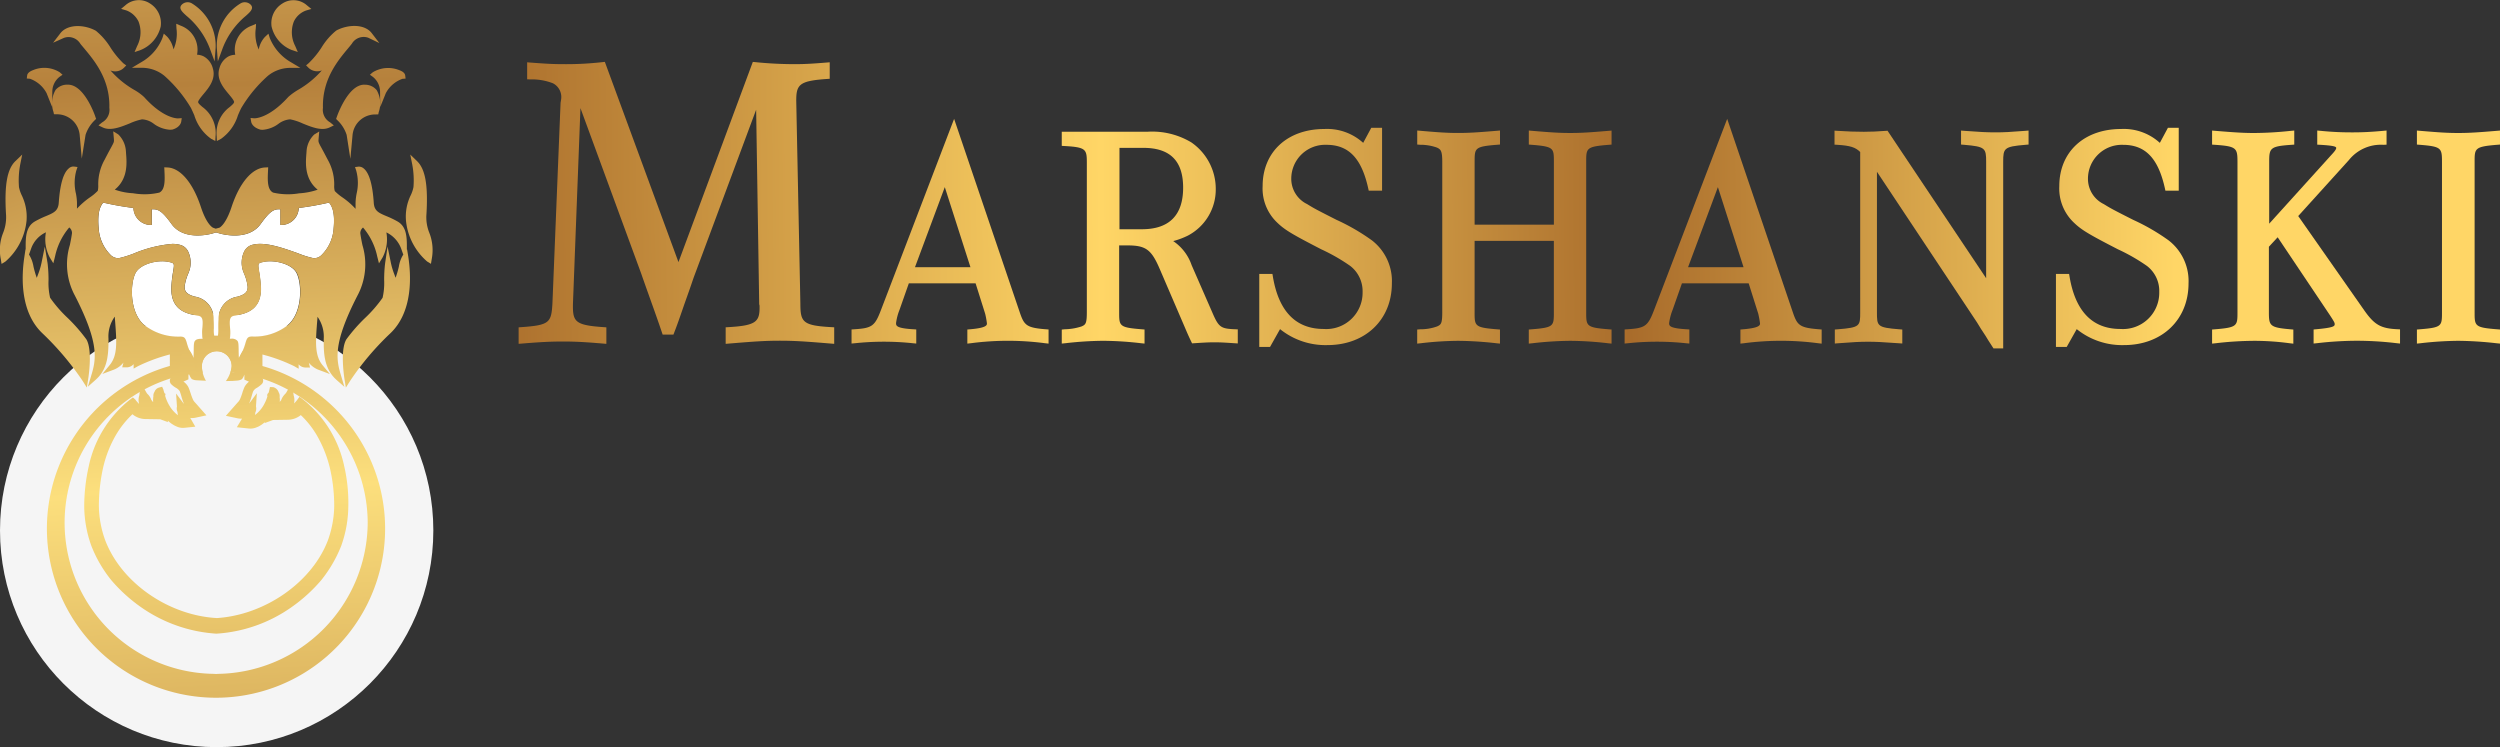
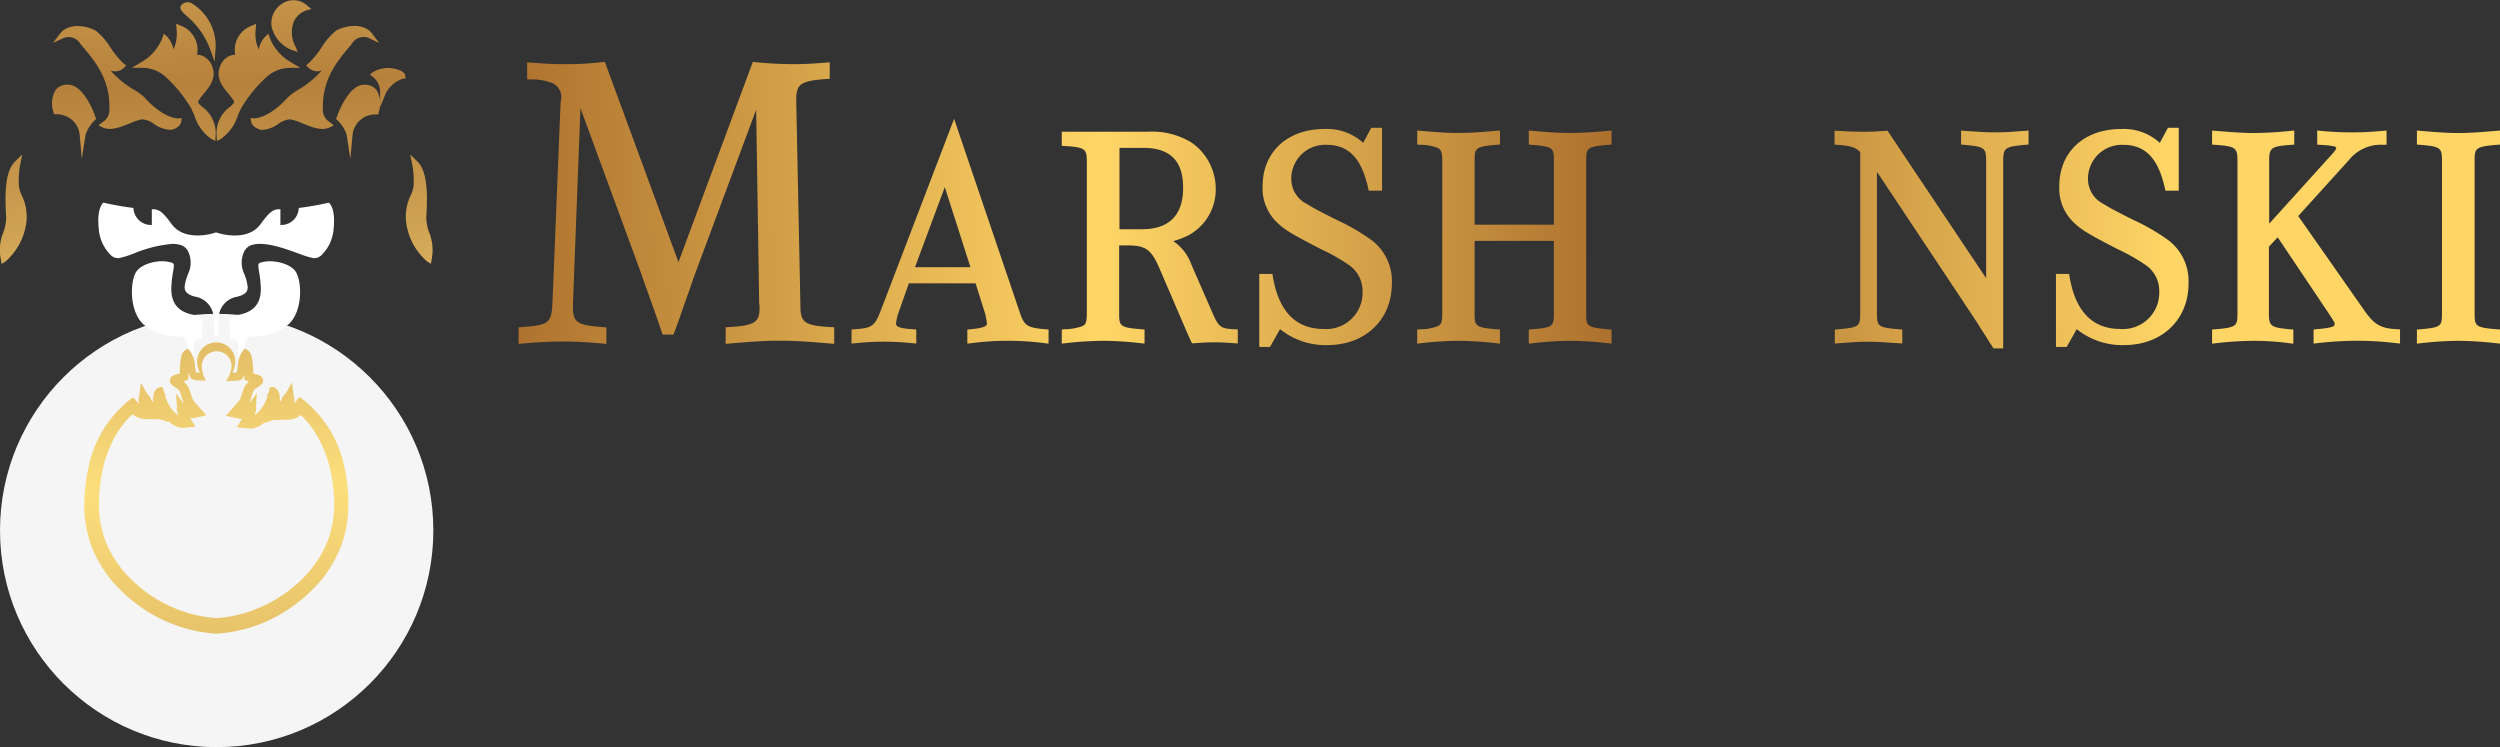
<svg xmlns="http://www.w3.org/2000/svg" xmlns:xlink="http://www.w3.org/1999/xlink" width="317.305" height="94.828" viewBox="0 0 317.305 94.828">
  <rect x="0" y="0" width="317.305" height="94.828" fill="#333333" stroke="none" />
  <defs>
    <linearGradient id="linear-gradient" x1="-1.918" y1="0.518" x2="6.806" y2="0.459" gradientUnits="objectBoundingBox">
      <stop offset="0" stop-color="#a96c2b" />
      <stop offset="0.367" stop-color="#ffd666" />
      <stop offset="0.679" stop-color="#a96c2b" />
      <stop offset="1" stop-color="#ffd666" />
    </linearGradient>
    <linearGradient id="linear-gradient-2" x1="-23.662" y1="0.573" x2="-2.966" y2="0.51" xlink:href="#linear-gradient" />
    <linearGradient id="linear-gradient-3" x1="-12.067" y1="0.559" x2="0.899" y2="0.498" xlink:href="#linear-gradient" />
    <linearGradient id="linear-gradient-4" x1="-0.127" y1="0.506" x2="5.321" y2="0.459" xlink:href="#linear-gradient" />
    <linearGradient id="linear-gradient-5" x1="-3.359" y1="0.525" x2="6.409" y2="0.462" xlink:href="#linear-gradient" />
    <linearGradient id="linear-gradient-6" x1="-9.37" y1="0.567" x2="-0.221" y2="0.505" xlink:href="#linear-gradient" />
    <linearGradient id="linear-gradient-7" x1="-5.9" y1="0.545" x2="2.823" y2="0.486" xlink:href="#linear-gradient" />
    <linearGradient id="linear-gradient-8" x1="-7.091" y1="0.552" x2="1.769" y2="0.491" xlink:href="#linear-gradient" />
    <linearGradient id="linear-gradient-9" x1="-5.97" y1="0.53" x2="6.997" y2="0.469" xlink:href="#linear-gradient" />
    <linearGradient id="linear-gradient-10" x1="-4.9" y1="0.538" x2="3.947" y2="0.476" xlink:href="#linear-gradient" />
    <linearGradient id="linear-gradient-11" x1="1.03" y1="18.556" x2="0.304" y2="-6.44" gradientUnits="objectBoundingBox">
      <stop offset="0" stop-color="#b6813c" />
      <stop offset="0.367" stop-color="#fcdf7d" />
      <stop offset="0.679" stop-color="#b6813c" />
      <stop offset="1" stop-color="#fcdf7d" />
    </linearGradient>
    <linearGradient id="linear-gradient-12" x1="0.732" y1="8.036" x2="0.384" y2="-3.053" xlink:href="#linear-gradient-11" />
    <linearGradient id="linear-gradient-13" x1="1.093" y1="16.299" x2="0.269" y2="-5.679" xlink:href="#linear-gradient-11" />
    <linearGradient id="linear-gradient-14" x1="1.096" y1="16.313" x2="0.273" y2="-5.665" xlink:href="#linear-gradient-11" />
    <linearGradient id="linear-gradient-15" x1="0.936" y1="11.848" x2="0.273" y2="-5.676" xlink:href="#linear-gradient-11" />
    <linearGradient id="linear-gradient-16" x1="0.655" y1="9.032" x2="0.429" y2="-3.477" xlink:href="#linear-gradient-11" />
    <linearGradient id="linear-gradient-17" x1="1.055" y1="22.943" x2="0.239" y2="-10.386" xlink:href="#linear-gradient-11" />
    <linearGradient id="linear-gradient-18" x1="0.654" y1="9.092" x2="0.428" y2="-3.442" xlink:href="#linear-gradient-11" />
    <linearGradient id="linear-gradient-19" x1="0.539" y1="1.477" x2="0.464" y2="-0.821" xlink:href="#linear-gradient-11" />
    <linearGradient id="linear-gradient-20" x1="1.11" y1="7.387" x2="0.018" y2="-4.502" xlink:href="#linear-gradient-11" />
    <linearGradient id="linear-gradient-21" x1="1.117" y1="7.465" x2="0.026" y2="-4.416" xlink:href="#linear-gradient-11" />
    <linearGradient id="linear-gradient-22" x1="1.033" y1="18.594" x2="0.305" y2="-6.364" xlink:href="#linear-gradient-11" />
    <linearGradient id="linear-gradient-23" x1="1.059" y1="23.049" x2="0.246" y2="-10.143" xlink:href="#linear-gradient-11" />
    <linearGradient id="linear-gradient-24" x1="0.732" y1="8.047" x2="0.385" y2="-3.035" xlink:href="#linear-gradient-11" />
    <linearGradient id="linear-gradient-25" x1="0.94" y1="11.972" x2="0.277" y2="-5.608" xlink:href="#linear-gradient-11" />
    <linearGradient id="linear-gradient-26" x1="0.541" y1="2.143" x2="0.43" y2="-2.32" xlink:href="#linear-gradient-11" />
  </defs>
  <g id="Group_276" data-name="Group 276" transform="translate(-1555 -21.172)">
    <circle id="Ellipse_70" data-name="Ellipse 70" cx="27.5" cy="27.5" r="27.5" transform="translate(1555 61)" fill="#f5f5f5" />
    <g id="marshanski_logo" data-name="marshanski logo" transform="translate(0 -97.97)">
      <g id="Group_41" data-name="Group 41" transform="translate(1620.82 127)">
        <path id="Path_187" data-name="Path 187" d="M1420.039,393.256l-8.368-24.658-9.266,24.218c-.79,2.084-1.135,2.339-3.357,2.484l-.395.026v1.79l.461-.044a34.65,34.65,0,0,1,7.292,0l.462.044v-1.792l-.4-.025c-2.165-.129-2.165-.461-2.165-.781a6.86,6.86,0,0,1,.441-1.684l1.181-3.364h8.472l1.219,3.87a10.869,10.869,0,0,1,.221,1.217c0,.2,0,.565-2.1.743l-.386.033v1.791l.469-.053a35.891,35.891,0,0,1,9.371,0l.469.053v-1.794l-.389-.03C1420.885,395.11,1420.572,394.792,1420.039,393.256Zm-9.549-15.995,3.255,10.162h-7.04Z" transform="translate(-1356.394 -361.369)" fill="url(#linear-gradient)" />
        <path id="Path_188" data-name="Path 188" d="M1647.7,372.165l.388-.031v-1.778l-.457.039c-2.259.188-3.4.271-4.854.271-1.345,0-2.419-.071-4.776-.271l-.458-.039v1.778l.388.031c2.717.224,2.794.4,2.794,2.181V393.4c0,1.768,0,1.953-2.793,2.179l-.389.031v1.786l.464-.046a44.145,44.145,0,0,1,4.77-.308,45.661,45.661,0,0,1,4.848.308l.464.045v-1.786l-.388-.031c-2.834-.226-2.834-.411-2.834-2.179v-19.05C1644.866,372.617,1644.866,372.4,1647.7,372.165Z" transform="translate(-1396.604 -361.644)" fill="url(#linear-gradient-2)" />
        <path id="Path_189" data-name="Path 189" d="M1596.831,384.227a26.271,26.271,0,0,0-4.488-2.6c-2.681-1.358-2.842-1.456-3.612-1.925l-.122-.075a3.563,3.563,0,0,1-2.01-3.209,4.3,4.3,0,0,1,4.466-4.314c2.812,0,4.444,1.693,5.292,5.491l.073.33h1.691V369.94h-1.372l-1.026,1.913a6.794,6.794,0,0,0-4.929-1.758c-4.686,0-7.833,2.913-7.833,7.25a5.96,5.96,0,0,0,1.915,4.691c.949.909,1.971,1.492,5.529,3.328a23.716,23.716,0,0,1,3.665,2.1,3.993,3.993,0,0,1,1.579,3.311,4.612,4.612,0,0,1-4.932,4.7c-3.542,0-5.713-2.231-6.452-6.633l-.06-.352h-1.67v9.265h1.366l1.272-2.261a9.178,9.178,0,0,0,6.008,2.027c4.818,0,8.183-3.22,8.183-7.832A6.519,6.519,0,0,0,1596.831,384.227Z" transform="translate(-1387.411 -361.579)" fill="url(#linear-gradient-3)" />
        <path id="Path_190" data-name="Path 190" d="M1383.548,390.686l-.518-25.453c-.044-2.307.26-2.781,3.851-3.037l.392-.028v-2.091l-.456.037c-1.874.152-2.768.2-4.053.2a49.138,49.138,0,0,1-4.928-.256l-.322-.03-9.439,25.41-9.344-25.414-.327.035a40.616,40.616,0,0,1-4.87.256c-1.369,0-2.253-.051-4.209-.2l-.455-.036v2.157l.406.014a7.335,7.335,0,0,1,2.865.49,1.963,1.963,0,0,1,1.029,2.123l-.058.363-1.032,25.447c-.138,2.44-.365,2.765-3.9,3.017l-.392.028v2.093l.455-.037c2.458-.2,3.67-.257,5.19-.257,1.5,0,2.678.06,5.035.257l.457.039v-2.095l-.392-.028c-3.613-.254-3.894-.683-3.849-2.976l.952-24.821,7.695,20.959c.4,1.152.8,2.264,1.184,3.344.515,1.441,1.01,2.822,1.454,4.152l.1.288h1.367l.105-.267c.376-.963.72-1.959,1.052-2.924l.245-.709c.554-1.546.8-2.256.958-2.728.124-.362.2-.583.333-.941l7.806-20.972.387,24.685.044.185c.044,1.992-.333,2.519-3.9,2.725l-.4.023v2.1l.457-.038c3.077-.256,4.521-.361,6.431-.361s3.42.111,6.431.361l.457.038v-2.1l-.4-.022C1383.836,393.485,1383.548,393.05,1383.548,390.686Z" transform="translate(-1347.784 -360.029)" fill="url(#linear-gradient-4)" />
        <path id="Path_191" data-name="Path 191" d="M1449.918,393.6l-2.681-6.135a6.028,6.028,0,0,0-2.335-3.051,9.984,9.984,0,0,0,1.868-.7,6.612,6.612,0,0,0,3.531-5.926,7.165,7.165,0,0,0-3.1-5.9,9.66,9.66,0,0,0-5.625-1.35h-10.821v1.79l.4.023c2.706.151,2.782.437,2.782,2.139v18.935c0,1.456-.153,1.589-.66,1.818a7.319,7.319,0,0,1-2.144.362l-.378.04v1.777l.464-.046a44.247,44.247,0,0,1,4.808-.308,43.171,43.171,0,0,1,4.77.307l.464.047v-1.788l-.388-.03c-2.834-.226-2.834-.411-2.834-2.179v-8.463h1.054c2.294,0,3.011.507,4.035,2.849l3.225,7.5c.3.7.469,1.1.816,1.826l.123.257.286-.018c1.243-.08,1.821-.116,2.533-.116.766,0,1.4.04,2.534.116l.45.029v-1.787l-.405-.017C1450.956,395.532,1450.671,395.327,1449.918,393.6Zm-3.758-15.971c0,3.5-1.764,5.281-5.243,5.281h-2.837v-10.33h3.032C1444.508,372.584,1446.16,374.235,1446.16,377.633Z" transform="translate(-1361.814 -361.672)" fill="url(#linear-gradient-5)" />
        <path id="Path_192" data-name="Path 192" d="M1626.08,393.231l-8.42-12.025,6.442-7.115a5.189,5.189,0,0,1,4.371-1.926l.4-.019v-1.793l-.459.041c-1.645.146-2.608.192-3.959.192a38.379,38.379,0,0,1-3.92-.192l-.46-.042v1.791l.4.023c1.673.1,2.009.224,2.009.395,0,.144-.134.356-.435.688l-8.073,8.927v-7.829c0-1.761.1-1.992,2.79-2.18l.392-.028v-1.786l-.46.042a45.947,45.947,0,0,1-4.618.271c-1.44,0-2.6-.083-4.894-.271l-.457-.038v1.783l.393.027c2.724.188,2.829.419,2.829,2.18V393.4c0,1.728,0,1.95-2.834,2.179l-.388.031v1.788l.465-.048a42.7,42.7,0,0,1,4.886-.307,33.913,33.913,0,0,1,4.49.307l.472.054v-1.792l-.385-.033c-2.618-.224-2.718-.453-2.718-2.179V385.1l1.113-1.2,6.646,9.914c.569.871.592.952.592,1.127,0,.245-.165.435-2.293.628l-.384.035v1.784l.464-.048a44.63,44.63,0,0,1,5.04-.307,42.752,42.752,0,0,1,5,.307l.465.049v-1.8l-.4-.021C1628.144,395.466,1627.339,395.006,1626.08,393.231Z" transform="translate(-1391.786 -361.643)" fill="url(#linear-gradient-6)" />
-         <path id="Path_193" data-name="Path 193" d="M1538.149,393.256l-8.368-24.658-9.264,24.219c-.79,2.083-1.134,2.338-3.359,2.483l-.395.026v1.79l.462-.044a34.659,34.659,0,0,1,7.293,0l.461.044v-1.792l-.4-.025c-2.165-.129-2.165-.461-2.165-.781a6.852,6.852,0,0,1,.442-1.684l1.182-3.364h8.47l1.22,3.871a11.11,11.11,0,0,1,.22,1.217c0,.2,0,.565-2.1.743l-.387.033v1.791l.47-.053a35.9,35.9,0,0,1,9.372,0l.469.053v-1.794l-.389-.03C1539,395.11,1538.684,394.792,1538.149,393.256Zm-9.547-15.995,3.254,10.162h-7.041Z" transform="translate(-1376.383 -361.369)" fill="url(#linear-gradient-7)" />
        <path id="Path_194" data-name="Path 194" d="M1569.226,370.586c-1.05,0-1.958-.045-3.887-.192l-.454-.035v1.774l.386.032c2.706.226,2.8.426,2.8,2.181V389.1l-12.517-18.721-.244.017c-1.138.078-1.731.116-2.765.116-1.234,0-1.915-.038-3.274-.116l-.445-.026v1.773l.394.025c1.591.1,2.275.315,2.865.911V393.4c0,1.768,0,1.953-2.833,2.179l-.388.03v1.778l.456-.036c1.856-.147,2.737-.192,3.77-.192.947,0,1.82.043,3.887.193l.452.032v-1.774l-.388-.03c-2.831-.226-2.831-.411-2.831-2.179V375.588l10.669,16.06,2.051,3.09c.281.471.7,1.152,1.082,1.7.2.348.428.7.643,1.028l.344.538h1.235V374.346c0-1.755.092-1.955,2.834-2.181l.387-.031v-1.777l-.456.037C1571.178,370.542,1570.3,370.586,1569.226,370.586Z" transform="translate(-1381.805 -361.644)" fill="url(#linear-gradient-8)" />
        <path id="Path_195" data-name="Path 195" d="M1475.176,384.225a26.286,26.286,0,0,0-4.486-2.6c-2.691-1.364-2.851-1.461-3.62-1.931l-.113-.069a3.562,3.562,0,0,1-2.011-3.209,4.3,4.3,0,0,1,4.467-4.314c2.811,0,4.443,1.693,5.291,5.491l.074.33h1.692V369.94H1475.1l-1.026,1.913a6.794,6.794,0,0,0-4.93-1.758c-4.685,0-7.833,2.913-7.833,7.25a5.958,5.958,0,0,0,1.914,4.691c.951.909,1.973,1.492,5.529,3.328a23.641,23.641,0,0,1,3.664,2.1,4.041,4.041,0,0,1,1.58,3.311,4.612,4.612,0,0,1-4.932,4.7c-3.543,0-5.713-2.231-6.452-6.633l-.059-.352h-1.671v9.265h1.367l1.271-2.261a9.187,9.187,0,0,0,6.01,2.027c4.817,0,8.182-3.22,8.182-7.832A6.52,6.52,0,0,0,1475.176,384.225Z" transform="translate(-1366.875 -361.579)" fill="url(#linear-gradient-9)" />
        <path id="Path_196" data-name="Path 196" d="M1504.509,370.664c-1.377,0-2.458-.071-4.814-.271l-.457-.039v1.779l.388.031c2.793.228,2.793.413,2.793,2.181V382.3h-10.06v-7.959c0-1.768,0-1.953,2.833-2.181l.388-.03v-1.779l-.458.039c-2.258.188-3.4.271-4.853.271s-2.554-.083-4.736-.271l-.458-.04v1.78l.388.03a6.3,6.3,0,0,1,2.1.35c.49.233.689.385.689,1.831V393.4c0,1.456-.152,1.589-.66,1.818a6.19,6.19,0,0,1-2.131.361l-.39.03v1.788l.465-.048a42.338,42.338,0,0,1,4.73-.307,45.626,45.626,0,0,1,4.847.308l.464.046v-1.787l-.388-.03c-2.833-.226-2.833-.411-2.833-2.179v-9.045h10.06V393.4c0,1.768,0,1.953-2.793,2.179l-.388.031v1.786l.464-.046a44.264,44.264,0,0,1,4.807-.308,43.125,43.125,0,0,1,4.768.307l.465.047v-1.788l-.388-.03c-2.831-.226-2.831-.411-2.831-2.179v-19.05c0-1.768,0-1.953,2.831-2.181l.388-.03v-1.779l-.458.039C1507.065,370.582,1505.943,370.664,1504.509,370.664Z" transform="translate(-1371.017 -361.643)" fill="url(#linear-gradient-10)" />
      </g>
      <g id="Group_147" data-name="Group 147" transform="translate(1554.989 119.148)">
        <g id="Group_146" data-name="Group 146">
          <path id="Path_363" data-name="Path 363" d="M41.67,25.73a37.219,37.219,0,0,1-3.74.66,2.221,2.221,0,0,1-1.94,2.14l-.39.02V26.56c-.81-.05-1.3.19-2.51,1.87-1.62,2.25-5.1,1.23-5.25,1.18l-.41-.12-.39.12c-.15.05-3.63,1.06-5.25-1.18-1.21-1.68-1.71-1.92-2.51-1.87v1.99l-.39-.02a2.229,2.229,0,0,1-1.94-2.14,37.219,37.219,0,0,1-3.74-.66.15.15,0,0,0-.18.08c-.32.45-.68,1.22-.49,3.18a5.239,5.239,0,0,0,1.57,3.42,1.38,1.38,0,0,0,.99.35,12.967,12.967,0,0,0,1.92-.6,16.115,16.115,0,0,1,4.86-1.21,3.654,3.654,0,0,1,1.12.16,1.582,1.582,0,0,1,.91.84,3.33,3.33,0,0,1,.17,2.3c-.04.11-.09.25-.15.41a6.231,6.231,0,0,0-.49,1.74c.03.43.06.9,1.3,1.24a2.817,2.817,0,0,1,2.39,2.87c.03.43.03.82.03,1.16a4.658,4.658,0,0,0,.05.93h.47a4.5,4.5,0,0,0,.05-.92c0-.34,0-.73.03-1.16a2.81,2.81,0,0,1,2.39-2.87c1.25-.34,1.28-.81,1.3-1.23a5.842,5.842,0,0,0-.48-1.75c-.06-.17-.12-.31-.15-.42a3.277,3.277,0,0,1,.17-2.3,1.616,1.616,0,0,1,.91-.84c1.59-.53,4.02.35,5.98,1.05a11.805,11.805,0,0,0,1.91.6,1.323,1.323,0,0,0,.99-.35,5.222,5.222,0,0,0,1.58-3.42c.18-1.96-.17-2.73-.5-3.18A.2.2,0,0,0,41.67,25.73Z" fill="#fff" />
          <path id="Path_364" data-name="Path 364" d="M33.47,33.23c-.75.16-.75.16-.58,1.24a15.148,15.148,0,0,1,.22,1.92c.15,3.09-2.13,3.46-3.36,3.66-.6.1-.67.49-.57,1.56a4.121,4.121,0,0,1,.03.77l-.01.2a2.069,2.069,0,0,1-.05.4h.17a.919.919,0,0,1,.79.26c.14.18.15.46.16,1.24,0,.25.01.65.03.93a6.556,6.556,0,0,0,.48-.88,5.8,5.8,0,0,0,.35-.97c.12-.42.21-.72.5-.82a1.3,1.3,0,0,1,.42-.04,6.9,6.9,0,0,0,4.61-1.56c1.79-1.7,1.65-5.22.98-6.5C37.07,33.5,34.88,32.94,33.47,33.23Z" fill="#fff" />
          <path id="Path_365" data-name="Path 365" d="M23.23,42.75h0c.29.1.38.41.5.82a6.515,6.515,0,0,0,.35.97,5.8,5.8,0,0,0,.48.87c.02-.28.03-.67.03-.92.01-.78.02-1.06.16-1.24.18-.24.52-.27.97-.26a2.068,2.068,0,0,1-.05-.4l-.01-.2a5.332,5.332,0,0,1,.03-.78c.1-1.07.03-1.46-.57-1.56-1.23-.2-3.51-.57-3.36-3.66a15.149,15.149,0,0,1,.22-1.92c.18-1.08.18-1.08-.58-1.24a4.093,4.093,0,0,0-.8-.08c-1.33,0-2.9.55-3.39,1.49-.67,1.28-.8,4.8.98,6.5A6.842,6.842,0,0,0,22.8,42.7,1.579,1.579,0,0,1,23.23,42.75Z" fill="#fff" />
          <path id="Path_366" data-name="Path 366" d="M37.01,6.33l.8.27-.33-.77a3.772,3.772,0,0,1-.17-3.11,2.734,2.734,0,0,1,1.54-1.39l.68-.2L38.98.68A2.579,2.579,0,0,0,35.82.46a2.925,2.925,0,0,0-1.34,2.9A4.23,4.23,0,0,0,37.01,6.33Z" fill="url(#linear-gradient-11)" />
          <path id="Path_367" data-name="Path 367" d="M32.51,3.02l-.56.24a3.253,3.253,0,0,0-2.08,3.69,1.9,1.9,0,0,0-.87.21,2.4,2.4,0,0,0-1.14,1.5c-.43,1.36.52,2.49,1.21,3.31.28.34.68.81.65.99-.02.16-.27.37-.53.6a4.136,4.136,0,0,0-1.68,3.73l.03.6.53-.28a5.7,5.7,0,0,0,2.14-2.98c.14-.32.27-.63.42-.92a17.265,17.265,0,0,1,3.38-4.09,4.51,4.51,0,0,1,2.77-1.01h1.36l-1.17-.7a6.257,6.257,0,0,1-2.71-3.07l-.18-.57-.44.41a3.19,3.19,0,0,0-.79,1.6,4.853,4.853,0,0,1-.38-2.64Z" fill="url(#linear-gradient-12)" />
-           <path id="Path_368" data-name="Path 368" d="M28.25,6.17a10.006,10.006,0,0,1,2.96-4.16c.56-.5,1.04-.93.64-1.4a1.056,1.056,0,0,0-1.28-.2,6.306,6.306,0,0,0-3.04,5.66l.13,1.72Z" fill="url(#linear-gradient-13)" />
          <path id="Path_369" data-name="Path 369" d="M23.69,2.01a10.006,10.006,0,0,1,2.96,4.16l.6,1.62.13-1.72A6.326,6.326,0,0,0,24.34.41a1.056,1.056,0,0,0-1.28.2C22.65,1.07,23.13,1.5,23.69,2.01Z" fill="url(#linear-gradient-14)" />
          <path id="Path_370" data-name="Path 370" d="M46.25,10.74c-2.01,0-3.35,3.69-3.5,4.12l-.08.23.17.17a4.411,4.411,0,0,1,1.17,1.86l.47,3.03.28-3.05a2.891,2.891,0,0,1,2.96-2.58l.3-.01.06-.29a3.33,3.33,0,0,0-.27-2.8,1.905,1.905,0,0,0-1.53-.67C46.28,10.74,46.27,10.74,46.25,10.74Z" fill="url(#linear-gradient-15)" />
          <path id="Path_371" data-name="Path 371" d="M38.86,8.29l.31.31a1.6,1.6,0,0,0,1.69.33,11.883,11.883,0,0,1-3.02,2.47,7.882,7.882,0,0,0-1.24.9c-2.51,2.79-4.31,2.71-4.31,2.71l-.48-.04.08.48c.01.07.14.71,1.18,1a2.452,2.452,0,0,0,.27.02,3.841,3.841,0,0,0,2-.75,2.813,2.813,0,0,1,1.5-.58,7.03,7.03,0,0,1,1.58.52c1.13.46,2.42.99,3.42.51l.54-.26-.46-.38A1.832,1.832,0,0,1,41,13.68c-.1-3.61,1.88-5.98,3.19-7.55.18-.21.34-.41.48-.59a1.741,1.741,0,0,1,2.07-.76l1.42.68L47.2,4.21c-.93-1.22-3.07-1.12-4.51-.34a8.391,8.391,0,0,0-1.88,2.17,10.986,10.986,0,0,1-1.62,1.97Z" fill="url(#linear-gradient-16)" />
          <path id="Path_372" data-name="Path 372" d="M46.96,9.48l.39.28a2.44,2.44,0,0,1,.9,1.92l.02,1.9.71-1.76A3.816,3.816,0,0,1,51.09,10l.4-.03-.05-.4c-.04-.28-.28-.5-.75-.67a3.766,3.766,0,0,0-3.37.27Z" fill="url(#linear-gradient-17)" />
          <path id="Path_373" data-name="Path 373" d="M10.21,5.55c.14.18.31.37.48.58,1.31,1.57,3.3,3.94,3.2,7.55a1.824,1.824,0,0,1-.92,1.85l-.46.38.54.26c.99.47,2.28-.05,3.42-.51a7.31,7.31,0,0,1,1.57-.52,2.681,2.681,0,0,1,1.51.58,3.888,3.888,0,0,0,2.02.74c.1,0,.21-.01.32-.02.98-.28,1.11-.92,1.12-.99l.07-.46-.47.03c-.03,0-1.8.08-4.31-2.71a6.526,6.526,0,0,0-1.24-.9,11.882,11.882,0,0,1-3.02-2.47,1.582,1.582,0,0,0,1.69-.33l.31-.31-.36-.26a11.293,11.293,0,0,1-1.62-1.97A8.57,8.57,0,0,0,12.18,3.9c-1.44-.8-3.58-.89-4.51.32l-.92,1.2L8.13,4.8A1.742,1.742,0,0,1,10.21,5.55Z" fill="url(#linear-gradient-18)" />
-           <path id="Path_374" data-name="Path 374" d="M51.68,31.65l-.03.04v-.3c.01-1.41-.07-2.64-1.17-3.28a11.8,11.8,0,0,0-1.41-.68c-1-.42-1.55-.66-1.62-1.7-.15-2.32-.58-3.78-1.27-4.35a.958.958,0,0,0-.65-.24l-.46.06.15.44a5.881,5.881,0,0,1,.05,2.94,7.106,7.106,0,0,0-.13,1.15v.77a9.738,9.738,0,0,0-1.68-1.46,6.02,6.02,0,0,1-.96-.8,2.224,2.224,0,0,1-.07-.72,6.369,6.369,0,0,0-.84-3.29c-.36-.69-.61-1.16-.79-1.49-.39-.72-.39-.72-.35-1.16l.08-.9-.64.39a3.231,3.231,0,0,0-.97,2.1l-.02.3c-.1,1.22-.26,3.23,1.43,4.6a8.674,8.674,0,0,1-2.35.46,8.365,8.365,0,0,1-3.3-.09c-.76-.37-.71-1.61-.65-2.8l.02-.41-.41.02c-1.64.08-3.23,1.95-4.24,5.02-.76,2.3-1.54,2.62-1.53,2.62l-.48.13-.33-.12c-.01,0-.79-.32-1.55-2.63-1.01-3.07-2.6-4.95-4.24-5.02l-.41-.02.02.41c.06,1.2.11,2.43-.65,2.8a8.31,8.31,0,0,1-3.33.08,7.9,7.9,0,0,1-2.32-.46c1.69-1.37,1.53-3.38,1.43-4.6l-.02-.31a3.253,3.253,0,0,0-.97-2.1l-.64-.39.08.9c.04.44.04.44-.35,1.16-.18.33-.44.8-.79,1.49a6.369,6.369,0,0,0-.84,3.29,2.47,2.47,0,0,1-.06.71,5.878,5.878,0,0,1-.96.81,9.738,9.738,0,0,0-1.68,1.46v-.77a6.991,6.991,0,0,0-.13-1.14,5.881,5.881,0,0,1,.05-2.94l.15-.44-.46-.06a.859.859,0,0,0-.65.24c-.69.57-1.11,2.03-1.27,4.35-.07,1.04-.62,1.28-1.62,1.7a11.8,11.8,0,0,0-1.41.68c-1.1.64-1.18,1.87-1.17,3.28v.28l-.02-.03-.14.92c-.38,2.48-.59,7.05,2.31,9.77a36.39,36.39,0,0,1,5.08,6.02l.53.84.16-.98c.06-.38.59-3.79-.22-5.14a20.89,20.89,0,0,0-2.38-2.72,16.336,16.336,0,0,1-2.22-2.56,8.327,8.327,0,0,1-.2-2.23,17.553,17.553,0,0,0-.12-2.14L5.7,31.29,5.27,33.4a9.328,9.328,0,0,1-.44,1.45c-.05.14-.1.27-.15.41a11.94,11.94,0,0,1-.42-1.44,4.109,4.109,0,0,0-.51-1.42l-.06-.09.28-.79a3.583,3.583,0,0,1,1.87-2.04,4.941,4.941,0,0,0,.47,3.16l.47.77L7,32.53a8.339,8.339,0,0,1,1.8-3.67.915.915,0,0,1,.35.72c-.07.53-.17,1.02-.27,1.51a8.4,8.4,0,0,0,.64,6.43c3.23,6.3,2.65,8.23,2.03,10.28l-.39,1.28,1-.89c1.52-1.35,1.63-3.15,1.62-5.21a4.274,4.274,0,0,1,.8-2.8l.02.31c.23,2.97.36,4.6-.68,5.86L13,47.46l1.33-.5a2.926,2.926,0,0,0,1.35-.95.573.573,0,0,1-.04.14l-.12.47h.49a1.185,1.185,0,0,0,.96-.41v.57l.57-.32a21.791,21.791,0,0,1,4.03-1.48v1.46a21.463,21.463,0,1,0,11.75.01V44.99a21.091,21.091,0,0,1,4.03,1.48l.57.33-.01-.57a1.156,1.156,0,0,0,.96.41h.49l-.12-.47a.833.833,0,0,0-.04-.15,2.926,2.926,0,0,0,1.35.95l1.33.5-.91-1.1c-1.04-1.26-.92-2.9-.68-5.87l.02-.3A4.342,4.342,0,0,1,41.1,43c-.01,1.67-.02,3.75,1.62,5.21l1,.88-.38-1.28c-.62-2.05-1.2-3.98,2.03-10.28a8.408,8.408,0,0,0,.64-6.43c-.1-.49-.2-.99-.27-1.51a.915.915,0,0,1,.35-.72,8.339,8.339,0,0,1,1.8,3.67l.22.88.47-.77a4.992,4.992,0,0,0,.47-3.16,3.716,3.716,0,0,1,1.87,2.04l.28.79-.06.08a3.933,3.933,0,0,0-.5,1.41,11.94,11.94,0,0,1-.42,1.44c-.05-.14-.1-.27-.15-.41a9.328,9.328,0,0,1-.44-1.45l-.43-2.11-.31,2.13a17.553,17.553,0,0,0-.12,2.14,8.411,8.411,0,0,1-.2,2.24,16.81,16.81,0,0,1-2.22,2.56,20.889,20.889,0,0,0-2.38,2.72c-.81,1.35-.28,4.76-.22,5.14l.16.98.53-.84a35.242,35.242,0,0,1,5.08-6.02c2.9-2.72,2.69-7.29,2.31-9.77ZM18.2,41.15c-1.79-1.7-1.65-5.22-.98-6.5.49-.94,2.06-1.49,3.39-1.49a4.093,4.093,0,0,1,.8.08c.75.16.75.16.58,1.24a15.148,15.148,0,0,0-.22,1.92c-.15,3.09,2.13,3.46,3.36,3.66.6.1.67.49.57,1.56a4.2,4.2,0,0,0-.03.78l.01.2a2.069,2.069,0,0,0,.05.4c-.45-.01-.78.02-.97.26-.14.18-.15.46-.16,1.24,0,.25-.01.64-.03.92a6.419,6.419,0,0,1-.83-1.84c-.12-.42-.21-.72-.5-.82h0a1.3,1.3,0,0,0-.42-.04A6.98,6.98,0,0,1,18.2,41.15ZM46.68,66.32a19.293,19.293,0,0,1-18.93,19.2,1.087,1.087,0,0,0-.18.01l-.12.01-.13-.01c-.06,0-.13-.01-.18-.01a19.186,19.186,0,0,1-5.09-37.61,24.855,24.855,0,0,1,3.7-.6,3.276,3.276,0,0,1-.11-.84,1.89,1.89,0,0,1,3.78,0,2.53,2.53,0,0,1-.18.82,15.738,15.738,0,0,1,3.58.62A19.285,19.285,0,0,1,46.68,66.32ZM36.69,41.15a6.842,6.842,0,0,1-4.61,1.56,1.3,1.3,0,0,0-.42.04c-.29.1-.38.41-.5.82a6.515,6.515,0,0,1-.35.97,7.308,7.308,0,0,1-.48.88c-.02-.28-.03-.68-.03-.93-.01-.78-.02-1.06-.16-1.24a.919.919,0,0,0-.79-.26h-.17a2.068,2.068,0,0,0,.05-.4l.01-.2a5.152,5.152,0,0,0-.03-.77c-.1-1.07-.03-1.47.57-1.56,1.23-.2,3.51-.57,3.36-3.66a17.269,17.269,0,0,0-.22-1.92c-.18-1.08-.18-1.08.58-1.24,1.41-.3,3.6.27,4.2,1.42C38.34,35.92,38.47,39.45,36.69,41.15Zm5.66-12.16a5.2,5.2,0,0,1-1.58,3.42,1.323,1.323,0,0,1-.99.35,11.507,11.507,0,0,1-1.91-.6c-1.95-.7-4.39-1.58-5.98-1.05a1.582,1.582,0,0,0-.91.84,3.33,3.33,0,0,0-.17,2.3q.06.165.15.42a5.765,5.765,0,0,1,.48,1.75c-.03.41-.06.88-1.3,1.23a2.809,2.809,0,0,0-2.39,2.87c-.03.43-.03.82-.03,1.16a4.5,4.5,0,0,1-.05.92H27.2a3.512,3.512,0,0,1-.05-.93c0-.34,0-.73-.03-1.16a2.819,2.819,0,0,0-2.39-2.87c-1.25-.34-1.28-.81-1.3-1.24a5.909,5.909,0,0,1,.49-1.74c.06-.16.12-.3.15-.41a3.333,3.333,0,0,0-.17-2.3,1.586,1.586,0,0,0-.91-.84,3.609,3.609,0,0,0-1.12-.16,16.115,16.115,0,0,0-4.86,1.21,12.611,12.611,0,0,1-1.92.6,1.4,1.4,0,0,1-.99-.35,5.192,5.192,0,0,1-1.57-3.42c-.18-1.96.17-2.73.49-3.18a.174.174,0,0,1,.18-.08,36.209,36.209,0,0,0,3.74.66,2.221,2.221,0,0,0,1.94,2.14l.39.02V26.56c.8-.05,1.3.19,2.51,1.87,1.62,2.25,5.1,1.23,5.25,1.18l.39-.12.41.12c.15.04,3.62,1.07,5.25-1.18,1.21-1.68,1.7-1.92,2.51-1.87v1.99l.39-.02a2.221,2.221,0,0,0,1.94-2.14,37.22,37.22,0,0,0,3.74-.66.165.165,0,0,1,.18.08C42.18,26.26,42.53,27.03,42.35,28.99Z" fill="url(#linear-gradient-19)" />
          <path id="Path_375" data-name="Path 375" d="M54.5,29.54a5.245,5.245,0,0,1-.36-2.41c.21-3.67-.15-5.67-1.19-6.68l-.87-.84.24,1.19a10.816,10.816,0,0,1,.17,2.94,4.249,4.249,0,0,1-.35,1.04,6.151,6.151,0,0,0-.6,3.22,7.87,7.87,0,0,0,2.68,5.18l.49.3.09-.57A6,6,0,0,0,54.5,29.54Z" fill="url(#linear-gradient-20)" />
          <path id="Path_376" data-name="Path 376" d="M2.77,24.78a4.249,4.249,0,0,1-.35-1.04,10.816,10.816,0,0,1,.17-2.94l.24-1.19-.87.84c-1.04,1.01-1.4,3-1.19,6.68a5.3,5.3,0,0,1-.36,2.41,5.866,5.866,0,0,0-.29,3.38l.09.57.49-.3a7.921,7.921,0,0,0,2.68-5.18A6.257,6.257,0,0,0,2.77,24.78Z" fill="url(#linear-gradient-21)" />
-           <path id="Path_377" data-name="Path 377" d="M17.59,2.72a3.772,3.772,0,0,1-.17,3.11l-.33.77.8-.27a4.259,4.259,0,0,0,2.52-2.98A2.944,2.944,0,0,0,19.07.45a2.566,2.566,0,0,0-3.15.22l-.54.45.68.2A2.82,2.82,0,0,1,17.59,2.72Z" fill="url(#linear-gradient-22)" />
-           <path id="Path_378" data-name="Path 378" d="M5.92,11.81l.71,1.77.02-1.9a2.408,2.408,0,0,1,.9-1.92l.4-.28-.37-.32a3.675,3.675,0,0,0-3.36-.27c-.47.18-.72.4-.76.67l-.05.4.4.03A3.856,3.856,0,0,1,5.92,11.81Z" fill="url(#linear-gradient-23)" />
          <path id="Path_379" data-name="Path 379" d="M17.92,7.9l-1.17.7h1.36a4.483,4.483,0,0,1,2.76,1.01,17.265,17.265,0,0,1,3.38,4.09c.14.29.28.6.42.92a5.682,5.682,0,0,0,2.14,2.99l.53.28.03-.6a4.114,4.114,0,0,0-1.68-3.73c-.26-.23-.51-.44-.53-.6-.02-.18.37-.65.65-.99.69-.82,1.64-1.95,1.21-3.31a2.4,2.4,0,0,0-1.14-1.5,1.991,1.991,0,0,0-.86-.22,3.253,3.253,0,0,0-2.08-3.69l-.56-.24.03.61a4.84,4.84,0,0,1-.38,2.64,3.354,3.354,0,0,0-.79-1.6l-.44-.4-.18.57A6.138,6.138,0,0,1,17.92,7.9Z" fill="url(#linear-gradient-24)" />
          <path id="Path_380" data-name="Path 380" d="M8.64,10.74H8.6a1.93,1.93,0,0,0-1.53.66,3.374,3.374,0,0,0-.27,2.8l.06.29.3.01a2.891,2.891,0,0,1,2.96,2.58l.27,3.04.48-3.01a4.51,4.51,0,0,1,1.17-1.86l.17-.17-.08-.22C12,14.44,10.66,10.74,8.64,10.74Z" fill="url(#linear-gradient-25)" />
        </g>
        <path id="Path_381" data-name="Path 381" d="M43.7,59.17h0a14.63,14.63,0,0,0-5.38-8.59l-.3-.22-.28.38a2.883,2.883,0,0,1-.41.46,1.925,1.925,0,0,0-.05-1.03c-.01-.08-.02-.17-.03-.25l-.18-1.4-.69,1.24a.359.359,0,0,1-.07.1c-.02.03-.05.07-.07.1a2.129,2.129,0,0,0-.54.81l-.04.06c-.05.06-.09.11-.14.16,0-.09.01-.18.01-.28a2.1,2.1,0,0,0-.02-.25l-.01-.05a.906.906,0,0,0-.12-.62h0a.978.978,0,0,0-.71-.66l-.4-.01-.08.39a2.3,2.3,0,0,1-.1.35.375.375,0,0,0-.14.44v.01a5.158,5.158,0,0,1-.64,1.37,4.216,4.216,0,0,1-.76.85,2.028,2.028,0,0,1-.18.13c.02-.1.04-.21.05-.31a1.177,1.177,0,0,0,.08-.78l.11-1.67-.77,1.04-.22.28a.355.355,0,0,1,.04-.09,7.109,7.109,0,0,0,.29-.85c.06-.22.13-.44.2-.63a1.177,1.177,0,0,1,.5-.45,3.946,3.946,0,0,0,.59-.46.6.6,0,0,0,.16-.55.641.641,0,0,0-.3-.46,1.664,1.664,0,0,0-.5-.22,2.864,2.864,0,0,0-.28-.07c-.05-.01-.1-.03-.16-.04q-.015-.615-.06-1.23a6.463,6.463,0,0,0-.13-.83l-.03-.1a1.237,1.237,0,0,0-.57-.84l-.07-.03-.01-.02-.01.01-.24-.09-.21.27a3.257,3.257,0,0,0-.6,1.56c-.03.15-.04.31-.06.47a2.786,2.786,0,0,1-.14.72c-.12.01-.26,0-.39,0H29.5a2.911,2.911,0,0,0,.37-1.34A2.412,2.412,0,0,0,28.7,43.8a2.428,2.428,0,0,0-3.67,2.18,2.938,2.938,0,0,0,.35,1.29h-.05c-.14.01-.28.01-.42.01a2.9,2.9,0,0,1-.13-.71c-.01-.14-.03-.28-.05-.41a3.3,3.3,0,0,0-.64-1.66l-.24-.25-.29.17a1.212,1.212,0,0,0-.53.81l-.03.13a7.183,7.183,0,0,0-.12.81c-.04.41-.05.82-.06,1.23-.05.01-.1.03-.16.04-.1.02-.19.05-.29.08a1.227,1.227,0,0,0-.44.19.673.673,0,0,0-.35.49.628.628,0,0,0,.15.55,3.006,3.006,0,0,0,.6.46,1.331,1.331,0,0,1,.49.43c.08.21.15.43.21.65a6.892,6.892,0,0,0,.28.84c.01.04.03.07.04.11-.01,0-.01-.01-.02-.01l-.97-1.29.11,1.66a1.028,1.028,0,0,0,.06.66c.02.15.04.3.06.43a2.2,2.2,0,0,1-.18-.14,4.186,4.186,0,0,1-.76-.85,5.239,5.239,0,0,1-.68-1.48l.05-.23-.14-.09-.01-.04a4.114,4.114,0,0,1-.12-.42l-.16-.36-.38.1a.873.873,0,0,0-.59.55.886.886,0,0,0-.14.55,3.421,3.421,0,0,0-.04.46,2.81,2.81,0,0,0,.01.29c-.05-.05-.1-.11-.15-.17l-.06-.09c-.01-.02-.03-.04-.04-.06a1.79,1.79,0,0,0-.5-.74l-.06-.09-.06-.09-.68-1.22-.15,1.13-.05.46a1.776,1.776,0,0,0-.04,1.05.075.075,0,0,0,.01.05,3.925,3.925,0,0,1-.5-.57l-.29-.25-.3.22a14.6,14.6,0,0,0-5.31,8.54,23.371,23.371,0,0,0-.57,5.04,15.187,15.187,0,0,0,.9,5.02,16.425,16.425,0,0,0,2.57,4.41,20.189,20.189,0,0,0,3.77,3.41,18.74,18.74,0,0,0,9.53,3.34,18.554,18.554,0,0,0,9.51-3.34,20.156,20.156,0,0,0,3.77-3.41,16.751,16.751,0,0,0,2.57-4.4,15.214,15.214,0,0,0,.9-5.04A20.717,20.717,0,0,0,43.7,59.17Zm-2.07,9.4h0c-2.02,5.32-7.97,9.47-14.09,9.87-6.16-.34-12.12-4.49-14.17-9.86a13.2,13.2,0,0,1-.81-4.38,22.744,22.744,0,0,1,.49-4.63,14.952,14.952,0,0,1,1.62-4.27,11.857,11.857,0,0,1,2.15-2.73c.01.01.03.02.04.03a2.623,2.623,0,0,0,1.56.58l1.93.03.98.36-.03-.19c.09.08.18.16.27.23a4.423,4.423,0,0,0,.7.45l.12.05a1.917,1.917,0,0,0,1.05.18l1.36-.14-.64-1.11a1.984,1.984,0,0,0,.71-.04l1.34-.29-1.44-1.63a1.268,1.268,0,0,1-.3-.45,6.819,6.819,0,0,1-.25-.68c-.08-.24-.16-.5-.3-.82a2.009,2.009,0,0,0-.63-.71,2.572,2.572,0,0,0,.27-.11l.37-.17v-.98a2.122,2.122,0,0,0,.33.83l.1.12.12.05a1.468,1.468,0,0,0,.46.1l1.21.06a3.779,3.779,0,0,1-.52-1.85,1.89,1.89,0,0,1,3.78,0,3.785,3.785,0,0,1-.73,1.89l.87-.02.55-.04a1.523,1.523,0,0,0,.48-.11l.15-.08.15-.23a2.518,2.518,0,0,0,.15-.34v.64l.4.18c.06.03.12.05.18.08a2.171,2.171,0,0,0-.58.7,8.145,8.145,0,0,0-.29.81,6.629,6.629,0,0,1-.25.67,1.278,1.278,0,0,1-.3.44l-1.51,1.71,1.45.31a2.229,2.229,0,0,0,.6.05l-.66,1.09,1.5.16a2.016,2.016,0,0,0,1.08-.18l.13-.05a3.779,3.779,0,0,0,.71-.46,1.742,1.742,0,0,0,.14-.12l-.02.12,1.06-.39,1.92-.03a2.666,2.666,0,0,0,1.6-.59,11.547,11.547,0,0,1,2.1,2.68,15.661,15.661,0,0,1,1.64,4.24,21.532,21.532,0,0,1,.5,4.6A13.356,13.356,0,0,1,41.63,68.57Z" fill="url(#linear-gradient-26)" />
      </g>
    </g>
  </g>
</svg>